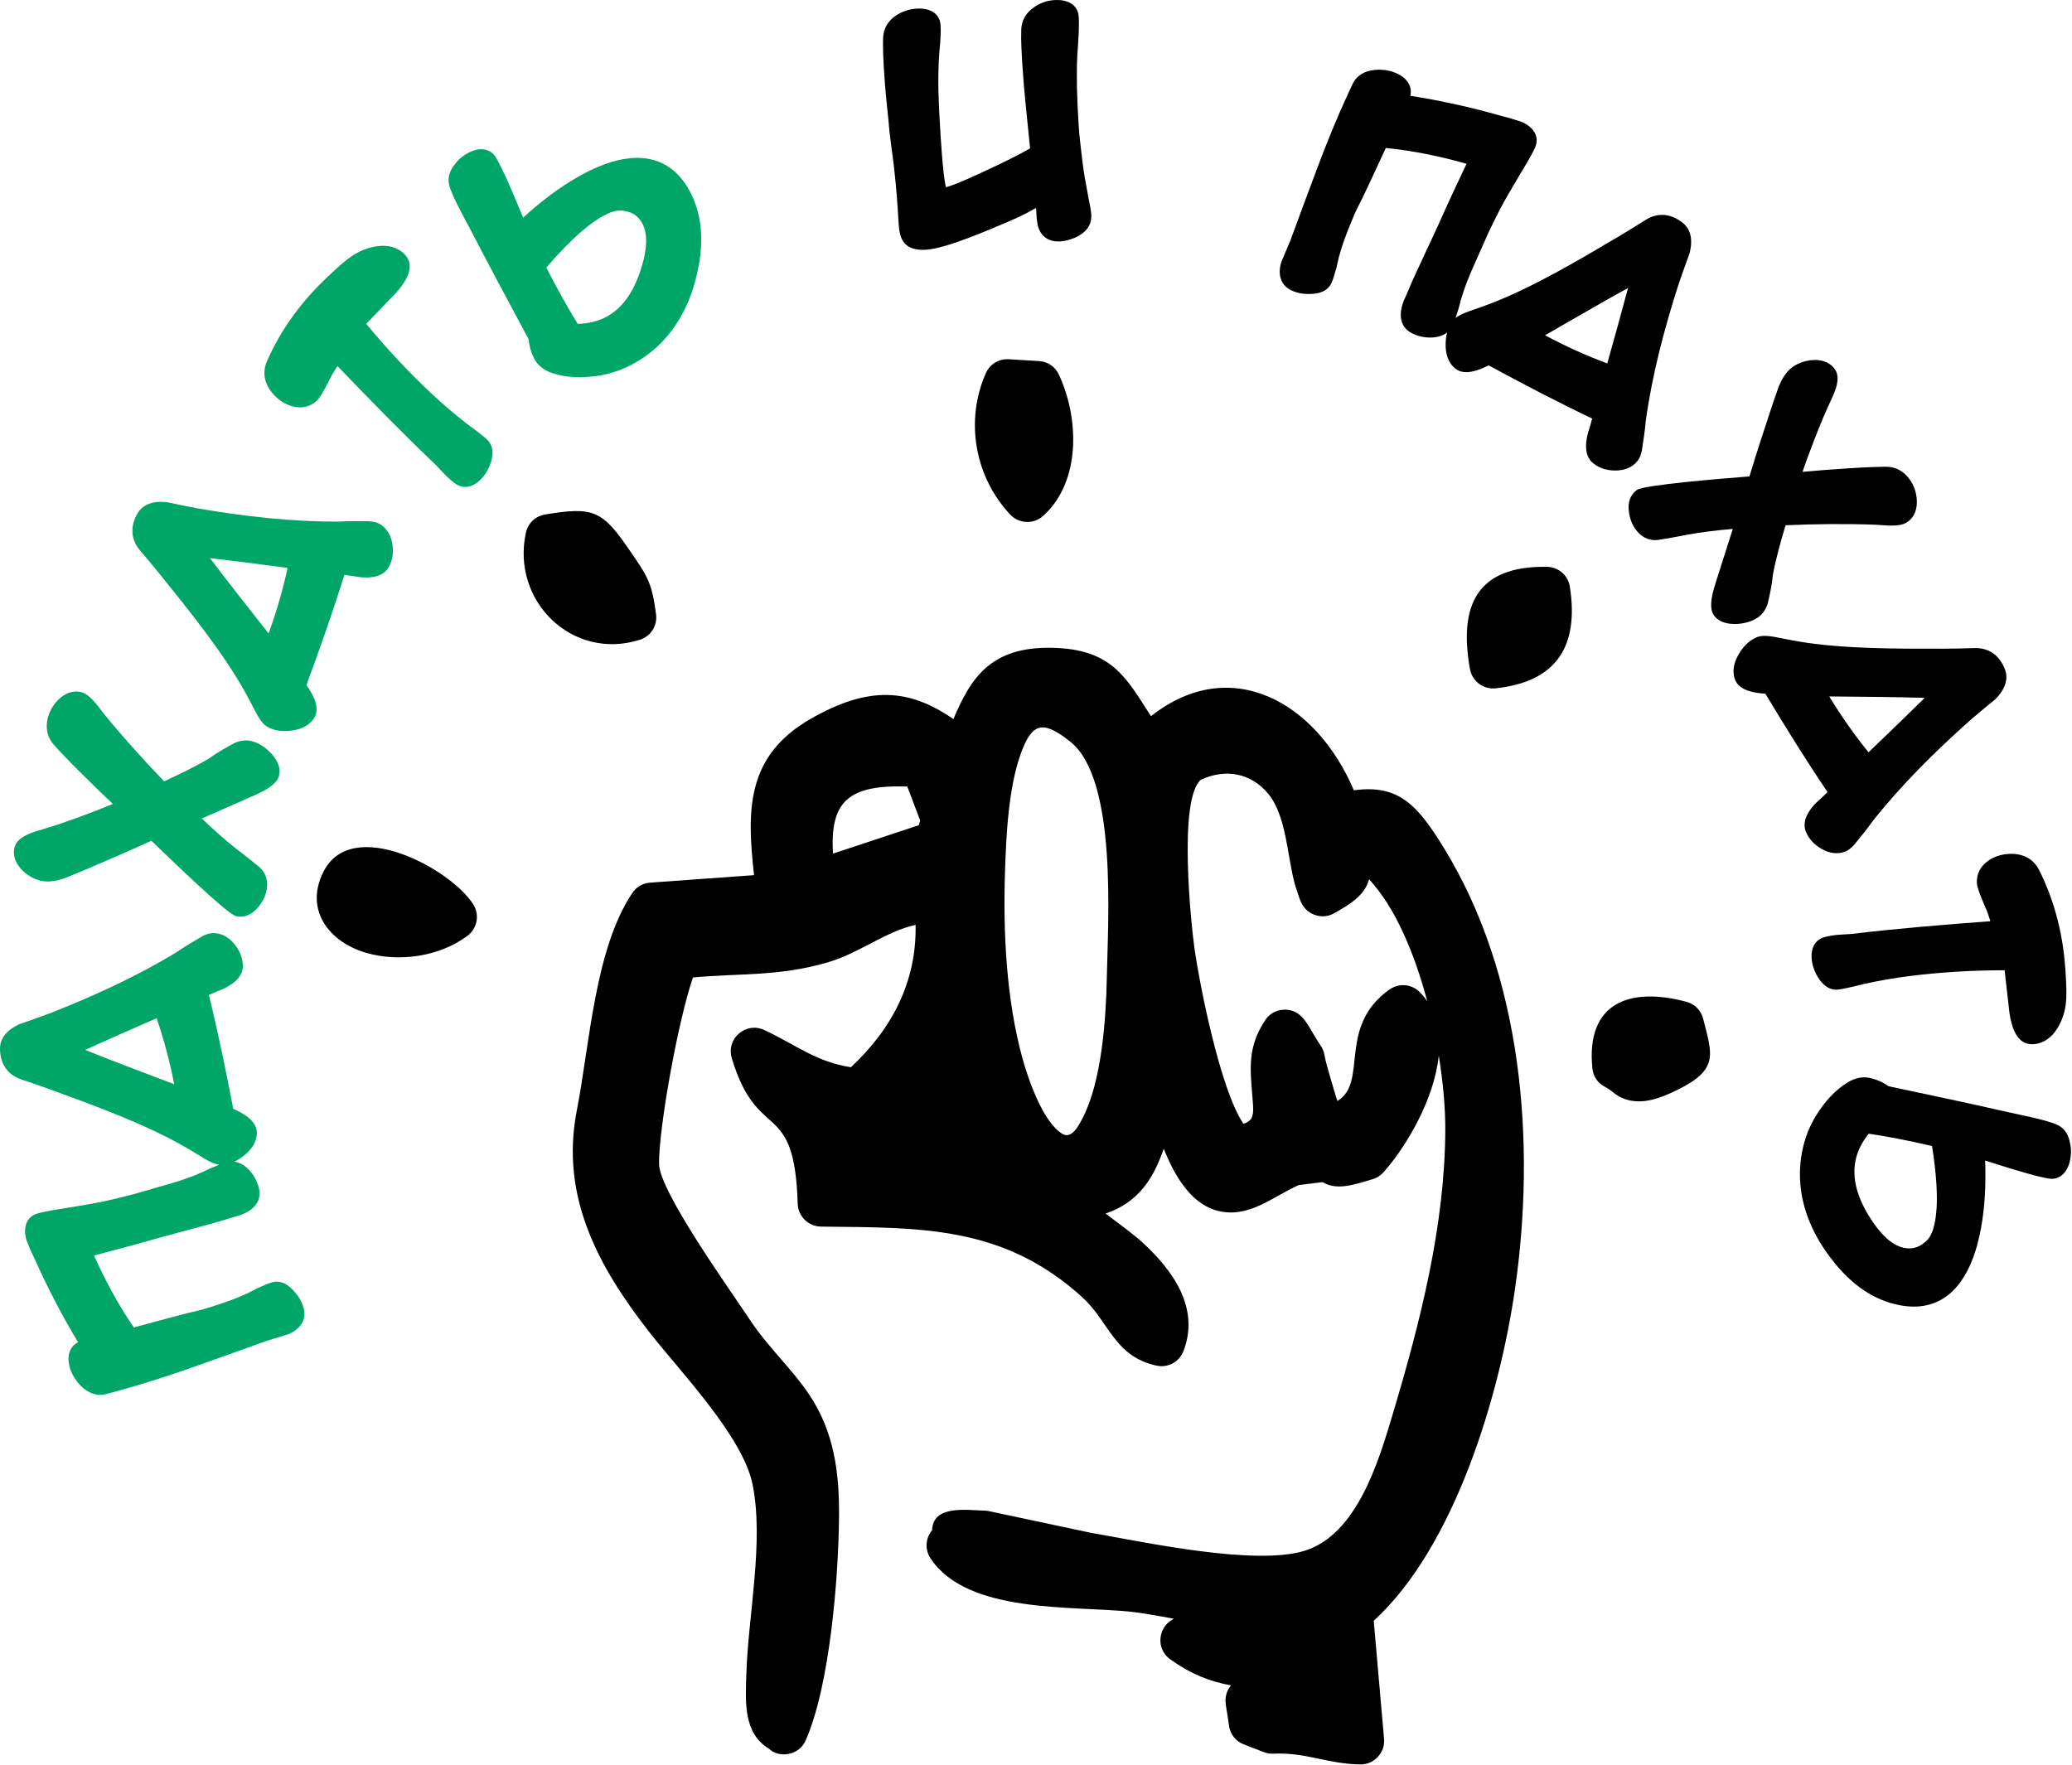
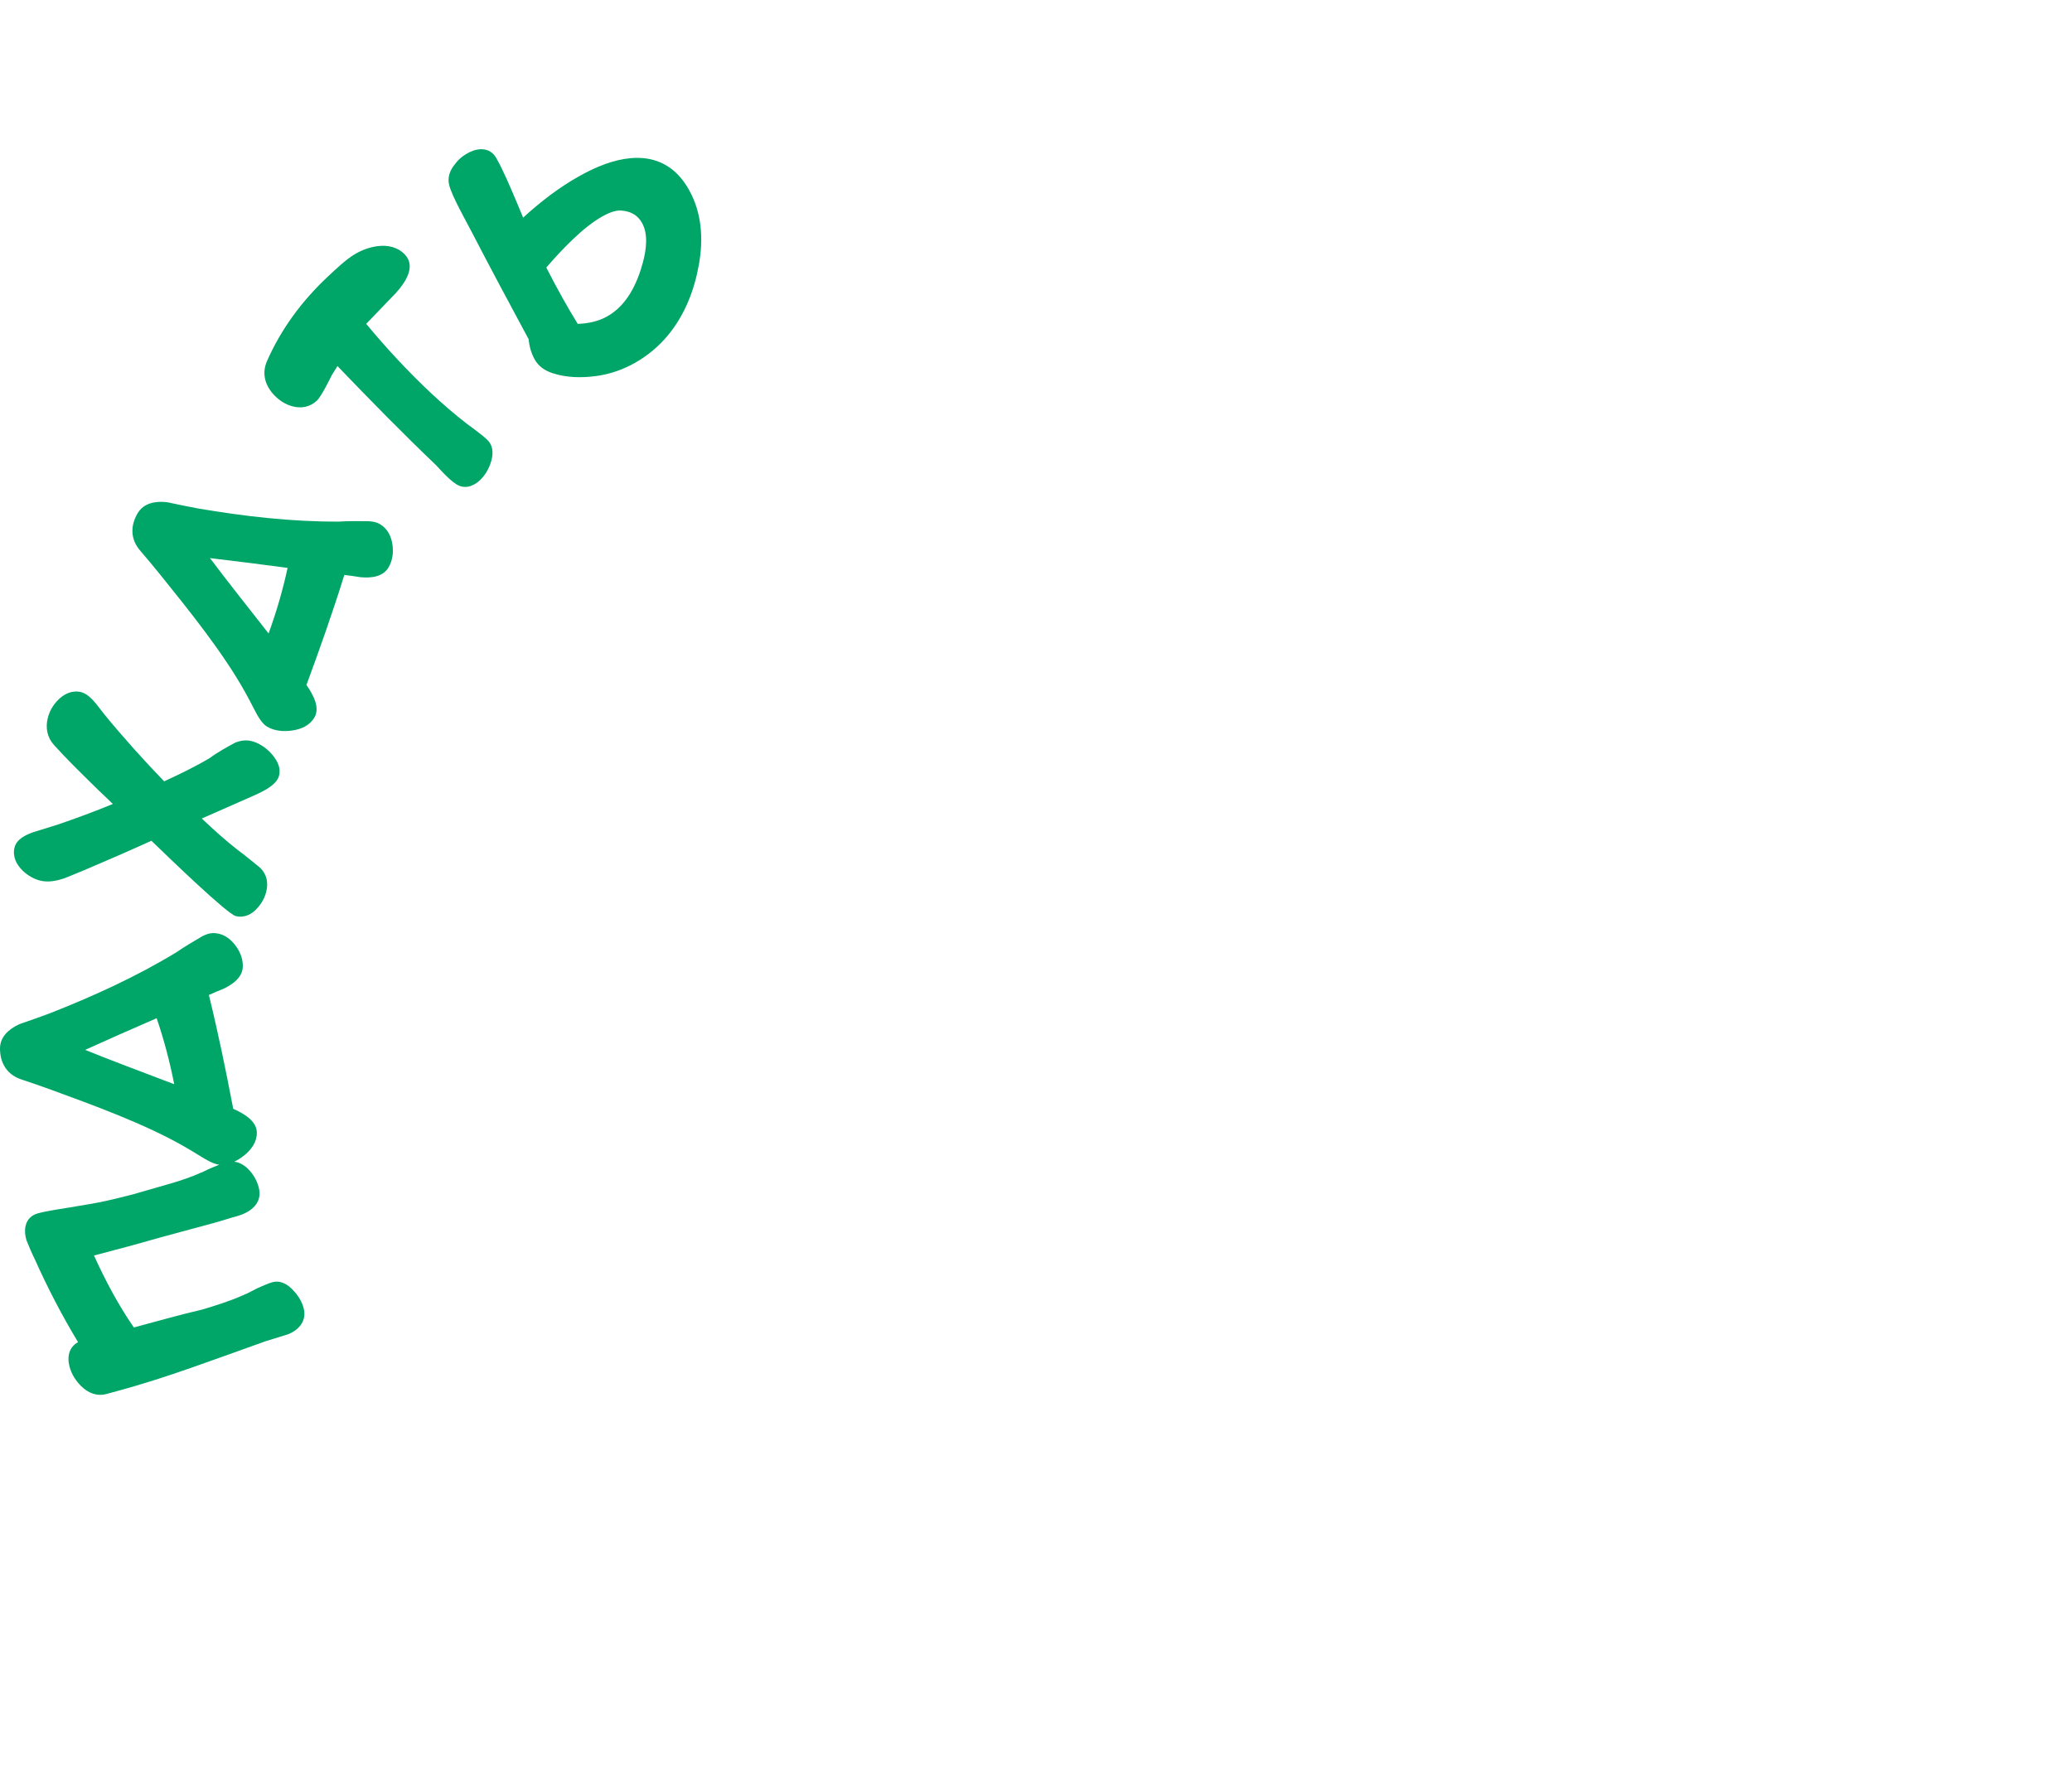
<svg xmlns="http://www.w3.org/2000/svg" width="358" height="305" viewBox="0 0 358 305" fill="none">
-   <path fill-rule="evenodd" clip-rule="evenodd" d="M132.878 302.222C128.374 299.482 128.81 294.031 128.954 289.313C129.261 279.145 132.024 266.497 130.038 256.565C128.374 248.24 117.504 237.009 112.22 230.247C103.38 218.931 96.749 206.786 99.659 191.918C101.896 180.49 102.761 163.993 109.245 154.33C109.968 153.253 111.043 152.629 112.336 152.534L130.283 151.237C129.085 140.303 128.736 130.684 140.139 124.184C150.042 118.537 156.998 118.913 164.728 124.274C167.806 116.944 171.334 111.735 181.783 111.947C192.281 112.156 194.658 117.316 198.871 123.766C212.575 112.941 227.427 121.249 233.918 136.574C241.626 135.515 244.884 139.093 249.384 146.386C263.085 168.585 265.427 197.59 261.73 222.959C259.123 240.849 251.48 267.155 237.353 280.096L239.134 300.479C239.238 301.671 238.873 302.735 238.057 303.611C237.243 304.487 236.207 304.929 235.012 304.913C229.308 304.83 225.674 302.791 220.04 303.062C219.444 303.091 218.927 303.008 218.371 302.793L214.915 301.455C213.497 300.906 212.556 299.719 212.349 298.212C212.186 297.055 212.006 295.911 211.816 294.758C211.576 293.305 211.962 292.102 212.688 291.258C209.041 290.582 205.791 289.334 202.202 286.757C200.78 285.737 200.18 284.021 200.655 282.336C200.989 281.152 201.787 280.231 202.837 279.746C199.633 279.135 196.928 278.69 195.432 278.534C185.094 277.455 167.182 278.908 160.79 269.331C159.77 267.801 159.885 265.845 161.046 264.46C161.168 260.017 167.034 260.976 170.168 261.062C170.428 261.07 170.65 261.095 170.904 261.151L188.589 264.913C197.456 266.426 216.771 270.671 225.417 267.991C234.499 265.173 238.23 252.431 240.629 244.406C245.367 228.559 249.673 211.801 249.717 195.15C249.728 191.588 249.357 187.145 248.589 182.41C247.84 189.871 243.056 198.071 239.039 202.584C238.501 203.19 237.888 203.573 237.109 203.795C234.446 204.552 231.117 205.859 228.581 204.318C228.475 204.314 228.366 204.316 228.264 204.316L224.382 204.799C219.872 206.813 215.802 210.559 210.473 209.265C206.077 208.198 203.116 203.691 201.07 198.513C199.282 203.718 196.644 207.826 191.025 209.715C193.36 211.493 195.895 213.326 197.443 214.754C202.685 219.583 207.339 226.079 204.48 233.483C203.749 235.379 201.774 236.437 199.791 235.996C192.48 234.373 191.645 228.391 186.956 224.143C173.294 211.764 159.09 212.169 141.856 211.974C139.67 211.95 137.892 210.204 137.825 208.017C137.277 189.513 130.922 197.806 126.436 182.871C125.962 181.293 126.431 179.682 127.68 178.607C128.929 177.533 130.592 177.308 132.083 178.011C137.651 180.637 140.967 183.483 147.015 184.432C154.186 177.77 158.401 169.528 158.193 159.833C152.997 160.969 148.478 164.72 142.966 166.325C134.568 168.769 127.738 168.17 119.724 168.92C117.07 176.721 113.809 195.113 113.869 201.133C113.918 205.929 126.454 223.352 129.593 228.119C132.669 232.788 136.733 236.432 139.785 240.96C144.123 247.397 145.033 254.501 144.967 262.117C144.875 272.649 143.391 291.246 139.218 300.735C138.659 302.002 137.606 302.839 136.247 303.099C134.935 303.349 133.692 302.993 132.879 302.219L132.878 302.222ZM246.597 173.023C244.43 164.823 241.108 156.868 236.555 151.958C235.759 154.777 233.229 156.292 230.537 157.811C229.546 158.371 228.493 158.494 227.4 158.176C226.309 157.859 225.482 157.193 224.942 156.192C224.589 155.534 224.376 154.868 224.167 154.16C224.019 153.688 223.837 153.235 223.704 152.747C222.435 148.048 222.251 140.991 219.171 137.232C216.141 133.54 211.697 132.783 207.485 134.762C203.531 138.115 205.792 159.823 206.423 164.202C207.223 169.766 210.753 188.141 214.834 194.195C216.121 193.806 216.628 193.146 216.511 191.174C216.175 185.556 215.146 181.521 218.592 176.311C219.31 175.226 220.385 174.594 221.682 174.495C222.98 174.396 224.139 174.855 225.014 175.818C225.521 176.378 225.971 177.046 226.35 177.701C226.926 178.695 227.523 179.725 228.176 180.675C228.514 181.17 228.714 181.656 228.823 182.246C229.074 183.611 229.521 185.074 229.911 186.403C230.283 187.663 230.639 188.981 231.074 190.266C236.46 187.078 230.97 177.456 240.065 171.009C241.718 169.837 243.935 170.04 245.349 171.492C245.819 171.977 246.234 172.488 246.598 173.023H246.597ZM294.27 176.051C295.909 182.434 296.972 184.877 289.563 188.473C286.895 189.769 283.787 190.96 280.821 189.956C279.106 189.374 278.636 188.495 277.365 187.857C276.081 187.214 275.281 186.056 275.134 184.628C273.959 173.169 281.724 170.52 291.384 173.129C292.842 173.523 293.894 174.59 294.27 176.051H294.27ZM253.975 115.607C252.033 104.647 255.124 97.749 267.28 97.956C269.283 97.99 270.934 99.43 271.242 101.408C272.829 111.634 268.983 117.817 258.425 118.952C256.289 119.179 254.348 117.722 253.975 115.607ZM174.539 88.917C168.411 82.399 166.707 72.7 170.328 64.506C171.03 62.918 172.567 61.981 174.302 62.084L179.502 62.395C181.033 62.487 182.3 63.346 182.951 64.734C186.452 72.205 186.826 83.192 180.247 89.147C178.6 90.636 176.057 90.535 174.538 88.917H174.539ZM80.758 161.727C75.934 165.323 68.966 166.325 63.245 164.657C56.849 162.796 52.55 157.223 55.899 150.621C60.813 140.926 77.847 150.103 81.762 156.27C82.909 158.076 82.473 160.447 80.758 161.727ZM110.533 110.568C98.833 114.253 88.298 103.807 90.865 92.068C91.228 90.409 92.494 89.201 94.17 88.917C102.638 87.487 104.098 88.26 108.822 95.157C111.866 99.598 112.618 100.593 113.352 106.145C113.613 108.126 112.44 109.968 110.533 110.569V110.568ZM191.235 168.944C191.414 159.314 193.117 134.651 184.909 128.161C180.316 124.528 178.38 124.706 176.396 130.172C174.232 136.14 173.848 144.337 173.643 150.701C173.305 161.136 173.869 172.687 176.636 182.808C177.608 186.36 180.158 193.881 183.54 195.937C185.187 196.94 186.419 194.429 187.034 193.253C190.367 186.893 191.105 175.971 191.235 168.944ZM158.992 141.807L156.761 135.922C146.623 135.603 143.389 138.438 143.917 147.518L158.74 142.61L158.992 141.807Z" fill="black" />
-   <path fill-rule="evenodd" clip-rule="evenodd" d="M251.495 54.951C252.293 54.32 253.532 53.888 254.381 53.597C255.427 53.238 256.466 52.869 257.499 52.474C264.857 49.669 272.921 44.862 279.696 40.855C281.253 39.934 282.791 38.975 284.322 38.009C286.488 36.641 288.767 36.931 290.737 38.504C292.36 39.801 292.414 41.863 291.937 43.73C291.919 43.797 291.902 43.854 291.877 43.92C291.246 45.588 290.66 47.28 290.082 48.947C287.598 56.644 285.466 64.683 284.357 72.725C284.22 74.411 283.944 76.136 283.686 77.807C283.68 77.847 283.673 77.881 283.665 77.919C283.53 78.532 283.326 79.161 282.93 79.657C281.983 80.842 280.595 81.311 279.11 81.313C277.717 81.314 276.391 80.954 275.291 80.075C273.768 78.857 273.9 76.757 274.309 75.053C274.32 75.007 274.331 74.969 274.345 74.924C274.618 74.072 274.864 73.204 275.098 72.333C269.052 69.46 263.093 66.326 257.209 63.139C255.447 64.025 253.024 64.957 251.459 63.706C250.174 62.678 249.764 61.107 249.776 59.524C249.781 58.824 249.857 58.122 250.036 57.452C249.394 57.958 248.585 58.233 247.704 58.308C246.459 58.412 245.256 58.201 244.123 57.674C241.519 56.465 241.694 53.78 242.742 51.522C243.016 50.931 243.271 50.326 243.524 49.726C243.8 49.072 244.079 48.416 244.378 47.772L245.278 45.831C246.371 43.472 247.466 41.114 248.555 38.771C250.106 35.265 251.737 31.775 253.389 28.3C248.835 27.017 244.146 26.029 239.44 25.575C237.733 29.241 236.038 33.019 234.218 36.599C233.25 38.835 232.249 41.234 231.58 43.577L231.426 44.117C231.399 44.213 231.369 44.292 231.357 44.306C231.309 44.485 231.251 44.778 231.191 45.038C231.126 45.322 231.049 45.607 231 45.893C230.986 46.005 230.969 46.078 230.936 46.186C230.692 46.975 230.391 48.17 230.049 48.908C229.379 50.351 227.871 50.789 226.436 50.797C225.331 50.847 224.207 50.686 223.167 50.204C221.15 49.266 220.755 47.273 221.387 45.286C221.403 45.233 221.421 45.188 221.442 45.135C221.957 43.908 222.475 42.682 222.977 41.494C224.524 37.284 226.093 33.04 227.687 28.803C229.29 24.546 231.01 20.314 232.925 16.187L233.686 14.548C234.407 12.995 235.832 12.249 237.493 12.089C238.839 11.959 240.158 12.136 241.389 12.707C243.045 13.476 244.058 14.874 243.688 16.56C249.019 17.392 254.289 18.57 259.446 20.043C260.544 20.306 261.68 20.661 262.789 21.018C262.848 21.038 262.899 21.057 262.957 21.082C264.81 21.892 266.144 23.53 265.191 25.586C264.463 27.157 263.348 28.902 262.466 30.402L260.645 33.498C259.601 35.271 258.667 37.114 257.763 38.992C257.337 39.81 256.969 40.648 256.611 41.475L254.293 46.697C253.612 48.281 252.949 49.949 252.482 51.619C252.454 51.719 252.423 51.801 252.394 51.861C252.362 51.96 252.329 52.124 252.292 52.28C252.176 52.746 252.057 53.19 251.917 53.63L251.498 54.948L251.495 54.951ZM179.016 35.933C177.552 36.773 176.038 37.526 174.481 38.187C171.133 39.607 163.583 42.938 160.001 43.16C158.524 43.252 156.9 43.006 156.038 41.698C155.437 40.862 155.314 39.389 155.249 38.352L155.101 35.986C154.928 33.206 154.652 30.43 154.317 27.666C154.053 25.495 153.66 23.081 153.524 20.947C153.247 18.275 152.949 15.529 152.78 12.814C152.653 10.771 152.509 8.595 152.582 6.55C152.64 4.937 153.434 3.625 154.752 2.719C155.847 1.967 157.112 1.57 158.436 1.489C160.425 1.365 162.375 2.149 162.513 4.386C162.575 5.369 162.512 6.423 162.445 7.447C162.363 8.193 162.307 8.904 162.259 9.613C161.995 13.524 162.158 17.6 162.401 21.507C162.506 23.193 162.855 29.871 163.433 32.365C165.239 31.891 169.203 30.01 170.34 29.48C172.87 28.298 175.527 27.048 177.978 25.643L177.182 17.727C176.971 15.627 176.791 13.524 176.661 11.417C176.533 9.354 176.376 7.124 176.458 5.059C176.522 3.467 177.319 2.18 178.592 1.306C179.631 0.526 180.885 0.094 182.216 0.011C184.217 -0.114 186.24 0.628 186.381 2.905C186.491 4.685 186.323 6.759 186.207 8.559C186.179 8.912 186.15 9.25 186.134 9.587C185.964 13.239 186.089 16.949 186.313 20.596L186.399 21.989C186.496 23.549 186.701 25.151 186.881 26.705C187.083 28.441 187.305 30.226 187.666 31.971C187.881 33.25 188.127 34.496 188.371 35.758C188.447 36.198 188.526 36.645 188.552 37.069C188.698 39.409 186.932 40.761 184.895 41.38C184.335 41.562 183.739 41.687 183.134 41.724C181.461 41.829 180.062 41.061 179.461 39.465C179.143 38.623 179.086 37.388 179.055 36.514C179.042 36.322 179.03 36.127 179.017 35.933L179.016 35.933ZM299.39 91.403C296.655 91.638 293.896 91.953 291.247 92.457C289.698 92.788 288.073 93.04 286.493 93.309C286.444 93.318 286.401 93.323 286.351 93.328C284.761 93.469 283.452 92.705 282.554 91.418C281.919 90.507 281.559 89.481 281.439 88.407C281.231 86.963 281.596 85.536 282.86 84.654C284.121 83.775 297.773 82.69 302.265 82.331C303.513 78.222 304.844 74.131 306.198 70.059C306.551 69 306.935 67.951 307.3 66.896C307.311 66.864 307.322 66.837 307.335 66.806C307.859 65.519 308.613 64.2 309.776 63.389C310.756 62.706 311.874 62.345 313.059 62.236C314.598 62.093 316.104 62.492 317.024 63.81C317.898 65.061 317.388 66.739 316.853 68.052C316.245 69.397 315.655 70.712 315.077 72.009C313.774 75.138 312.55 78.318 311.438 81.538L312.734 81.437C314.157 81.291 315.613 81.199 317.063 81.095C319.969 80.889 322.916 80.684 325.831 80.658C327.577 80.641 329.006 81.486 329.996 82.905C330.689 83.898 331.075 85.033 331.174 86.24C331.302 87.795 330.885 89.29 329.559 90.215C328.699 90.814 327.393 90.845 326.338 90.824C325.527 90.773 324.756 90.726 324.009 90.678C318.86 90.49 313.68 90.544 308.511 90.771C307.666 93.589 306.845 96.512 306.309 99.376C306.179 100.996 305.781 102.756 305.418 104.331C305.396 104.428 305.37 104.508 305.333 104.6C305.002 105.421 304.502 106.163 303.768 106.676C302.723 107.407 301.467 107.737 300.187 107.822C298.674 107.891 297.035 107.634 296.115 106.315C295.066 104.811 296.067 101.863 296.567 100.288C297.376 97.742 298.182 95.196 298.994 92.65L299.392 91.405L299.39 91.403ZM315.763 136.888C312.014 131.342 308.472 125.619 305.021 119.885C303.053 119.754 300.493 119.327 299.779 117.454C299.195 115.924 299.642 114.348 300.452 112.997C301.213 111.728 302.249 110.612 303.658 110.074C304.699 109.677 306.363 110.008 307.428 110.226C308.512 110.449 309.595 110.658 310.687 110.843C318.448 112.161 327.837 112.114 335.707 112.102C337.517 112.1 339.329 112.054 341.138 111.998C343.701 111.92 345.515 113.324 346.414 115.682C347.152 117.621 346.15 119.432 344.794 120.793C344.745 120.843 344.701 120.883 344.647 120.926C343.257 122.044 341.891 123.204 340.547 124.346C334.5 129.716 328.58 135.559 323.543 141.924C322.567 143.308 321.455 144.655 320.383 145.964C320.358 145.994 320.336 146.02 320.309 146.049C319.882 146.508 319.387 146.947 318.793 147.173C317.38 147.711 315.936 147.409 314.662 146.659C313.46 145.952 312.501 144.97 312 143.654C311.31 141.845 312.494 140.081 313.705 138.829C313.737 138.796 313.766 138.767 313.801 138.736C314.469 138.142 315.121 137.518 315.763 136.887V136.888ZM346.355 167.672C343.579 167.677 340.803 167.752 338.033 167.923C332.651 168.258 327.2 168.882 321.97 170.059C320.916 170.343 319.808 170.593 318.685 170.833C318.263 170.912 317.831 170.998 317.426 171.023C315.893 171.118 314.8 170.036 314.066 168.818C313.466 167.824 313.079 166.703 313.007 165.541C312.909 163.966 313.512 162.477 315.119 161.984C315.917 161.739 316.805 161.62 317.665 161.537C318.417 161.49 319.139 161.448 319.784 161.408C327.774 160.457 335.855 159.796 343.899 159.198C343.716 158.641 343.526 158.087 343.345 157.53C342.881 156.452 341.631 153.693 341.566 152.64C341.463 151.022 342.211 149.671 343.528 148.75C344.571 148.02 345.781 147.646 347.047 147.569C349.327 147.427 351.284 148.295 352.332 150.383C355.057 155.817 356.49 161.693 356.867 167.747C356.981 169.569 357.162 172.058 356.878 173.856C356.657 175.254 356.185 176.586 355.424 177.783C354.472 179.279 353.1 180.344 351.29 180.457C348.398 180.637 347.516 177.287 347.192 175.023C346.921 172.556 346.641 170.112 346.355 167.672ZM342.989 200.554C343.141 204.529 342.978 208.58 342.234 212.46C341.996 213.698 341.707 214.93 341.331 216.134C339.342 222.506 335.268 226.909 328.197 225.552C323.697 224.689 320.084 222.001 317.203 218.531C314.31 215.046 312.13 211.064 311.318 206.575C310.867 204.089 310.885 201.545 311.361 199.065C311.807 196.739 312.652 194.543 313.928 192.546C315.303 190.39 317.026 188.4 319.229 187.062C320.356 186.378 321.617 186.006 322.935 186.259C324.167 186.495 325.295 186.997 326.307 187.72C333.194 189.173 340.088 190.634 346.952 192.195C348.98 192.657 353.714 193.544 355.524 194.42C356.784 195.032 357.436 196.206 357.652 197.545C357.937 198.653 357.856 199.802 357.566 200.919C357.069 202.699 355.791 204.026 353.846 203.653C351.202 203.147 348.325 202.219 345.751 201.427C344.838 201.147 343.914 200.846 342.99 200.554H342.989ZM277.701 62.808C278.933 58.475 280.125 54.129 281.291 49.776C279.023 51.015 276.772 52.286 274.533 53.576L266.951 57.939C270.423 59.797 274.01 61.437 277.701 62.807V62.808ZM322.845 130.004C326.107 126.896 329.34 123.756 332.554 120.599C329.97 120.516 327.385 120.469 324.801 120.441L316.055 120.351C318.102 123.714 320.36 126.949 322.844 130.004H322.845ZM333.818 198.05C331.823 197.579 329.819 197.147 327.805 196.761C326.167 196.447 324.524 196.163 322.875 195.915C321.774 197.304 320.916 198.88 320.578 200.64C319.836 204.504 321.572 208.275 323.729 211.38C324.966 213.16 326.804 215.233 329.045 215.663C330.634 215.967 331.87 215.421 332.987 214.298C333.74 213.54 334.119 212.191 334.314 211.176C335.048 207.344 334.454 202.119 333.817 198.05H333.818Z" fill="black" />
  <path fill-rule="evenodd" clip-rule="evenodd" d="M37.883 201.276C36.819 201.151 35.541 200.369 34.699 199.846C33.758 199.264 32.815 198.694 31.855 198.143C25.024 194.224 16.201 191.025 8.81 188.317C7.11 187.694 5.394 187.11 3.678 186.537C1.246 185.725 0.028 183.781 0 181.257C-0.024 179.179 1.539 177.832 3.285 177.02C3.349 176.991 3.404 176.97 3.469 176.947C5.16 176.378 6.842 175.761 8.498 175.154C16.028 172.204 23.601 168.765 30.528 164.533C31.921 163.572 33.431 162.692 34.889 161.834C34.924 161.813 34.954 161.796 34.99 161.778C35.55 161.496 36.165 161.256 36.799 161.249C38.318 161.232 39.559 162.009 40.499 163.159C41.382 164.237 41.942 165.49 41.958 166.897C41.98 168.848 40.269 170.076 38.692 170.836C38.649 170.857 38.613 170.873 38.57 170.89C37.738 171.217 36.91 171.577 36.089 171.948C37.692 178.448 39.038 185.044 40.296 191.615C42.097 192.418 44.353 193.704 44.375 195.708C44.394 197.354 43.438 198.666 42.204 199.659C41.67 200.088 41.093 200.466 40.477 200.75C41.374 200.874 42.197 201.34 42.878 202.026C43.76 202.912 44.371 203.968 44.696 205.175C45.445 207.946 43.276 209.539 40.872 210.189C40.243 210.358 39.616 210.553 38.993 210.744C38.315 210.953 37.632 211.163 36.947 211.348L34.882 211.906C32.372 212.584 29.863 213.262 27.369 213.938C23.686 215.003 19.965 215.998 16.241 216.969C18.187 221.281 20.446 225.508 23.124 229.404C27.029 228.354 31.008 227.225 34.92 226.314C37.258 225.618 39.739 224.842 41.966 223.847L42.478 223.618C42.566 223.578 42.645 223.55 42.665 223.549C42.836 223.47 43.098 223.326 43.336 223.205C43.594 223.074 43.859 222.953 44.107 222.807C44.205 222.742 44.272 222.708 44.379 222.663C45.138 222.343 46.248 221.805 47.032 221.593C48.568 221.178 49.872 222.051 50.803 223.144C51.553 223.958 52.152 224.923 52.451 226.03C53.031 228.176 51.758 229.761 49.831 230.555C49.778 230.577 49.731 230.594 49.676 230.61C48.406 231.003 47.135 231.396 45.904 231.775C41.685 233.297 37.426 234.825 33.156 236.328C28.866 237.839 24.518 239.241 20.127 240.43L18.382 240.902C16.741 241.346 15.233 240.729 14.051 239.568C13.085 238.621 12.373 237.497 12.019 236.187C11.542 234.425 11.962 232.749 13.491 231.949C10.7 227.331 8.214 222.537 6.026 217.641C5.52 216.633 5.061 215.532 4.622 214.451C4.599 214.393 4.581 214.343 4.564 214.284C3.989 212.337 4.388 210.268 6.576 209.676C8.249 209.225 10.301 208.955 12.018 208.665L15.559 208.069C17.587 207.729 19.6 207.259 21.619 206.744C22.52 206.544 23.398 206.286 24.263 206.029L29.753 204.447C31.402 203.949 33.107 203.385 34.687 202.668C34.783 202.625 34.869 202.594 34.932 202.579C35.026 202.54 35.176 202.459 35.317 202.388C35.746 202.179 36.163 201.983 36.589 201.808L37.882 201.276L37.883 201.276ZM34.867 141.447C36.851 143.341 38.913 145.203 41.043 146.856C42.315 147.8 43.58 148.85 44.826 149.858C44.865 149.89 44.897 149.918 44.933 149.953C46.091 151.053 46.383 152.541 46.012 154.064C45.749 155.144 45.218 156.092 44.492 156.892C43.545 158.003 42.235 158.674 40.738 158.309C39.244 157.945 29.4 148.424 26.16 145.293C22.252 147.075 18.305 148.782 14.354 150.46C13.327 150.897 12.287 151.301 11.255 151.726C11.224 151.739 11.197 151.749 11.165 151.761C9.851 152.219 8.365 152.526 6.986 152.191C5.832 151.909 4.828 151.305 3.949 150.491C2.833 149.422 2.13 148.021 2.508 146.473C2.869 144.991 4.464 144.266 5.802 143.797C7.213 143.364 8.59 142.938 9.943 142.512C13.153 141.42 16.346 140.233 19.497 138.938L18.565 138.034C17.513 137.063 16.48 136.032 15.444 135.014C13.367 132.971 11.264 130.895 9.316 128.727C8.151 127.428 7.838 125.796 8.248 124.116C8.535 122.939 9.129 121.9 9.968 121.027C11.042 119.911 12.458 119.23 14.018 119.609C15.038 119.858 15.924 120.817 16.605 121.62C17.104 122.26 17.578 122.871 18.038 123.464C21.303 127.449 24.769 131.299 28.36 135.025C31.032 133.795 33.768 132.476 36.27 130.983C37.569 130.011 39.153 129.144 40.573 128.376C40.66 128.329 40.738 128.294 40.832 128.261C41.667 127.967 42.556 127.849 43.425 128.062C44.671 128.365 45.736 129.081 46.652 129.988C47.706 131.08 48.596 132.478 48.216 134.041C47.782 135.823 44.908 137.022 43.398 137.688C40.953 138.766 38.51 139.847 36.064 140.921L34.867 141.447L34.867 141.447ZM59.492 99.357C57.511 105.75 55.261 112.095 52.947 118.374C54.075 119.992 55.344 122.257 54.33 123.985C53.497 125.404 52 126.034 50.431 126.249C48.964 126.448 47.447 126.338 46.146 125.575C45.185 125.012 44.402 123.507 43.905 122.538C43.402 121.553 42.887 120.578 42.349 119.611C38.52 112.73 32.612 105.436 27.679 99.302C26.545 97.892 25.376 96.508 24.2 95.131C22.538 93.182 22.498 90.883 23.774 88.709C24.828 86.917 26.86 86.57 28.774 86.776C28.843 86.784 28.902 86.793 28.97 86.808C30.712 87.194 32.471 87.533 34.204 87.867C42.177 89.225 50.438 90.188 58.556 90.137C60.245 90.032 61.991 90.057 63.682 90.075C63.723 90.075 63.757 90.076 63.797 90.08C64.422 90.126 65.073 90.237 65.621 90.56C66.93 91.329 67.592 92.634 67.805 94.103C68.005 95.482 67.839 96.846 67.127 98.059C66.139 99.741 64.04 99.91 62.296 99.749C62.249 99.744 62.209 99.739 62.162 99.731C61.281 99.583 60.385 99.463 59.491 99.357L59.492 99.357ZM63.271 55.966C65.043 58.1 66.872 60.192 68.77 62.215C72.459 66.149 76.414 69.95 80.656 73.228C81.546 73.858 82.445 74.554 83.347 75.266C83.676 75.539 84.016 75.817 84.295 76.114C85.346 77.233 85.21 78.768 84.74 80.111C84.354 81.214 83.748 82.211 82.891 83.014C81.739 84.095 80.208 84.58 78.803 83.655C78.104 83.196 77.448 82.588 76.837 81.978C76.331 81.439 75.82 80.919 75.344 80.391C69.528 74.846 63.881 69.061 58.308 63.261C57.996 63.757 57.689 64.257 57.374 64.752C56.839 65.799 55.513 68.519 54.744 69.24C53.559 70.35 52.045 70.635 50.495 70.207C49.262 69.867 48.214 69.18 47.342 68.25C45.779 66.584 45.199 64.523 46.14 62.384C48.591 56.813 52.195 51.975 56.625 47.82C57.956 46.571 59.758 44.845 61.325 43.917C62.544 43.196 63.87 42.709 65.278 42.533C67.034 42.315 68.735 42.693 69.974 44.013C71.942 46.112 69.93 48.948 68.398 50.633C66.672 52.414 64.968 54.189 63.27 55.966H63.271ZM91.348 58.638C88.012 52.439 84.681 46.23 81.445 39.978C80.487 38.13 78.11 33.943 77.613 31.994C77.27 30.646 77.749 29.376 78.627 28.352C79.29 27.419 80.219 26.74 81.26 26.24C82.941 25.472 84.778 25.591 85.75 27.319C87.068 29.665 88.217 32.46 89.273 34.937C89.647 35.815 90.014 36.716 90.386 37.611C93.324 34.928 96.525 32.441 99.97 30.506C101.069 29.888 102.197 29.313 103.359 28.823C109.509 26.232 115.502 26.503 119.028 32.779C121.268 36.764 121.549 41.278 120.759 45.708C119.964 50.167 118.33 54.403 115.424 57.92C113.809 59.877 111.868 61.493 109.657 62.734C107.593 63.895 105.37 64.666 103.022 64.982C100.489 65.321 97.854 65.287 95.411 64.469C94.16 64.05 93.064 63.326 92.406 62.156C91.793 61.062 91.447 59.877 91.348 58.638ZM14.704 181.433C17.099 182.404 19.509 183.342 21.923 184.259L30.101 187.365C29.342 183.501 28.34 179.687 27.064 175.962C22.93 177.751 18.811 179.581 14.704 181.433ZM49.69 98.139C45.225 97.538 40.753 96.98 36.279 96.448C37.83 98.515 39.411 100.562 41.006 102.594L46.407 109.474C47.751 105.773 48.861 101.988 49.691 98.139L49.69 98.139ZM94.391 46.232C95.319 48.06 96.281 49.871 97.287 51.658C98.103 53.111 98.946 54.55 99.82 55.97C101.588 55.913 103.358 55.55 104.912 54.677C108.343 52.749 110.103 48.99 111.084 45.338C111.646 43.243 112.044 40.503 110.926 38.513C110.133 37.102 108.919 36.511 107.339 36.383C106.274 36.297 105 36.876 104.097 37.383C100.695 39.294 97.088 43.12 94.391 46.232V46.232Z" fill="#00A568" />
</svg>